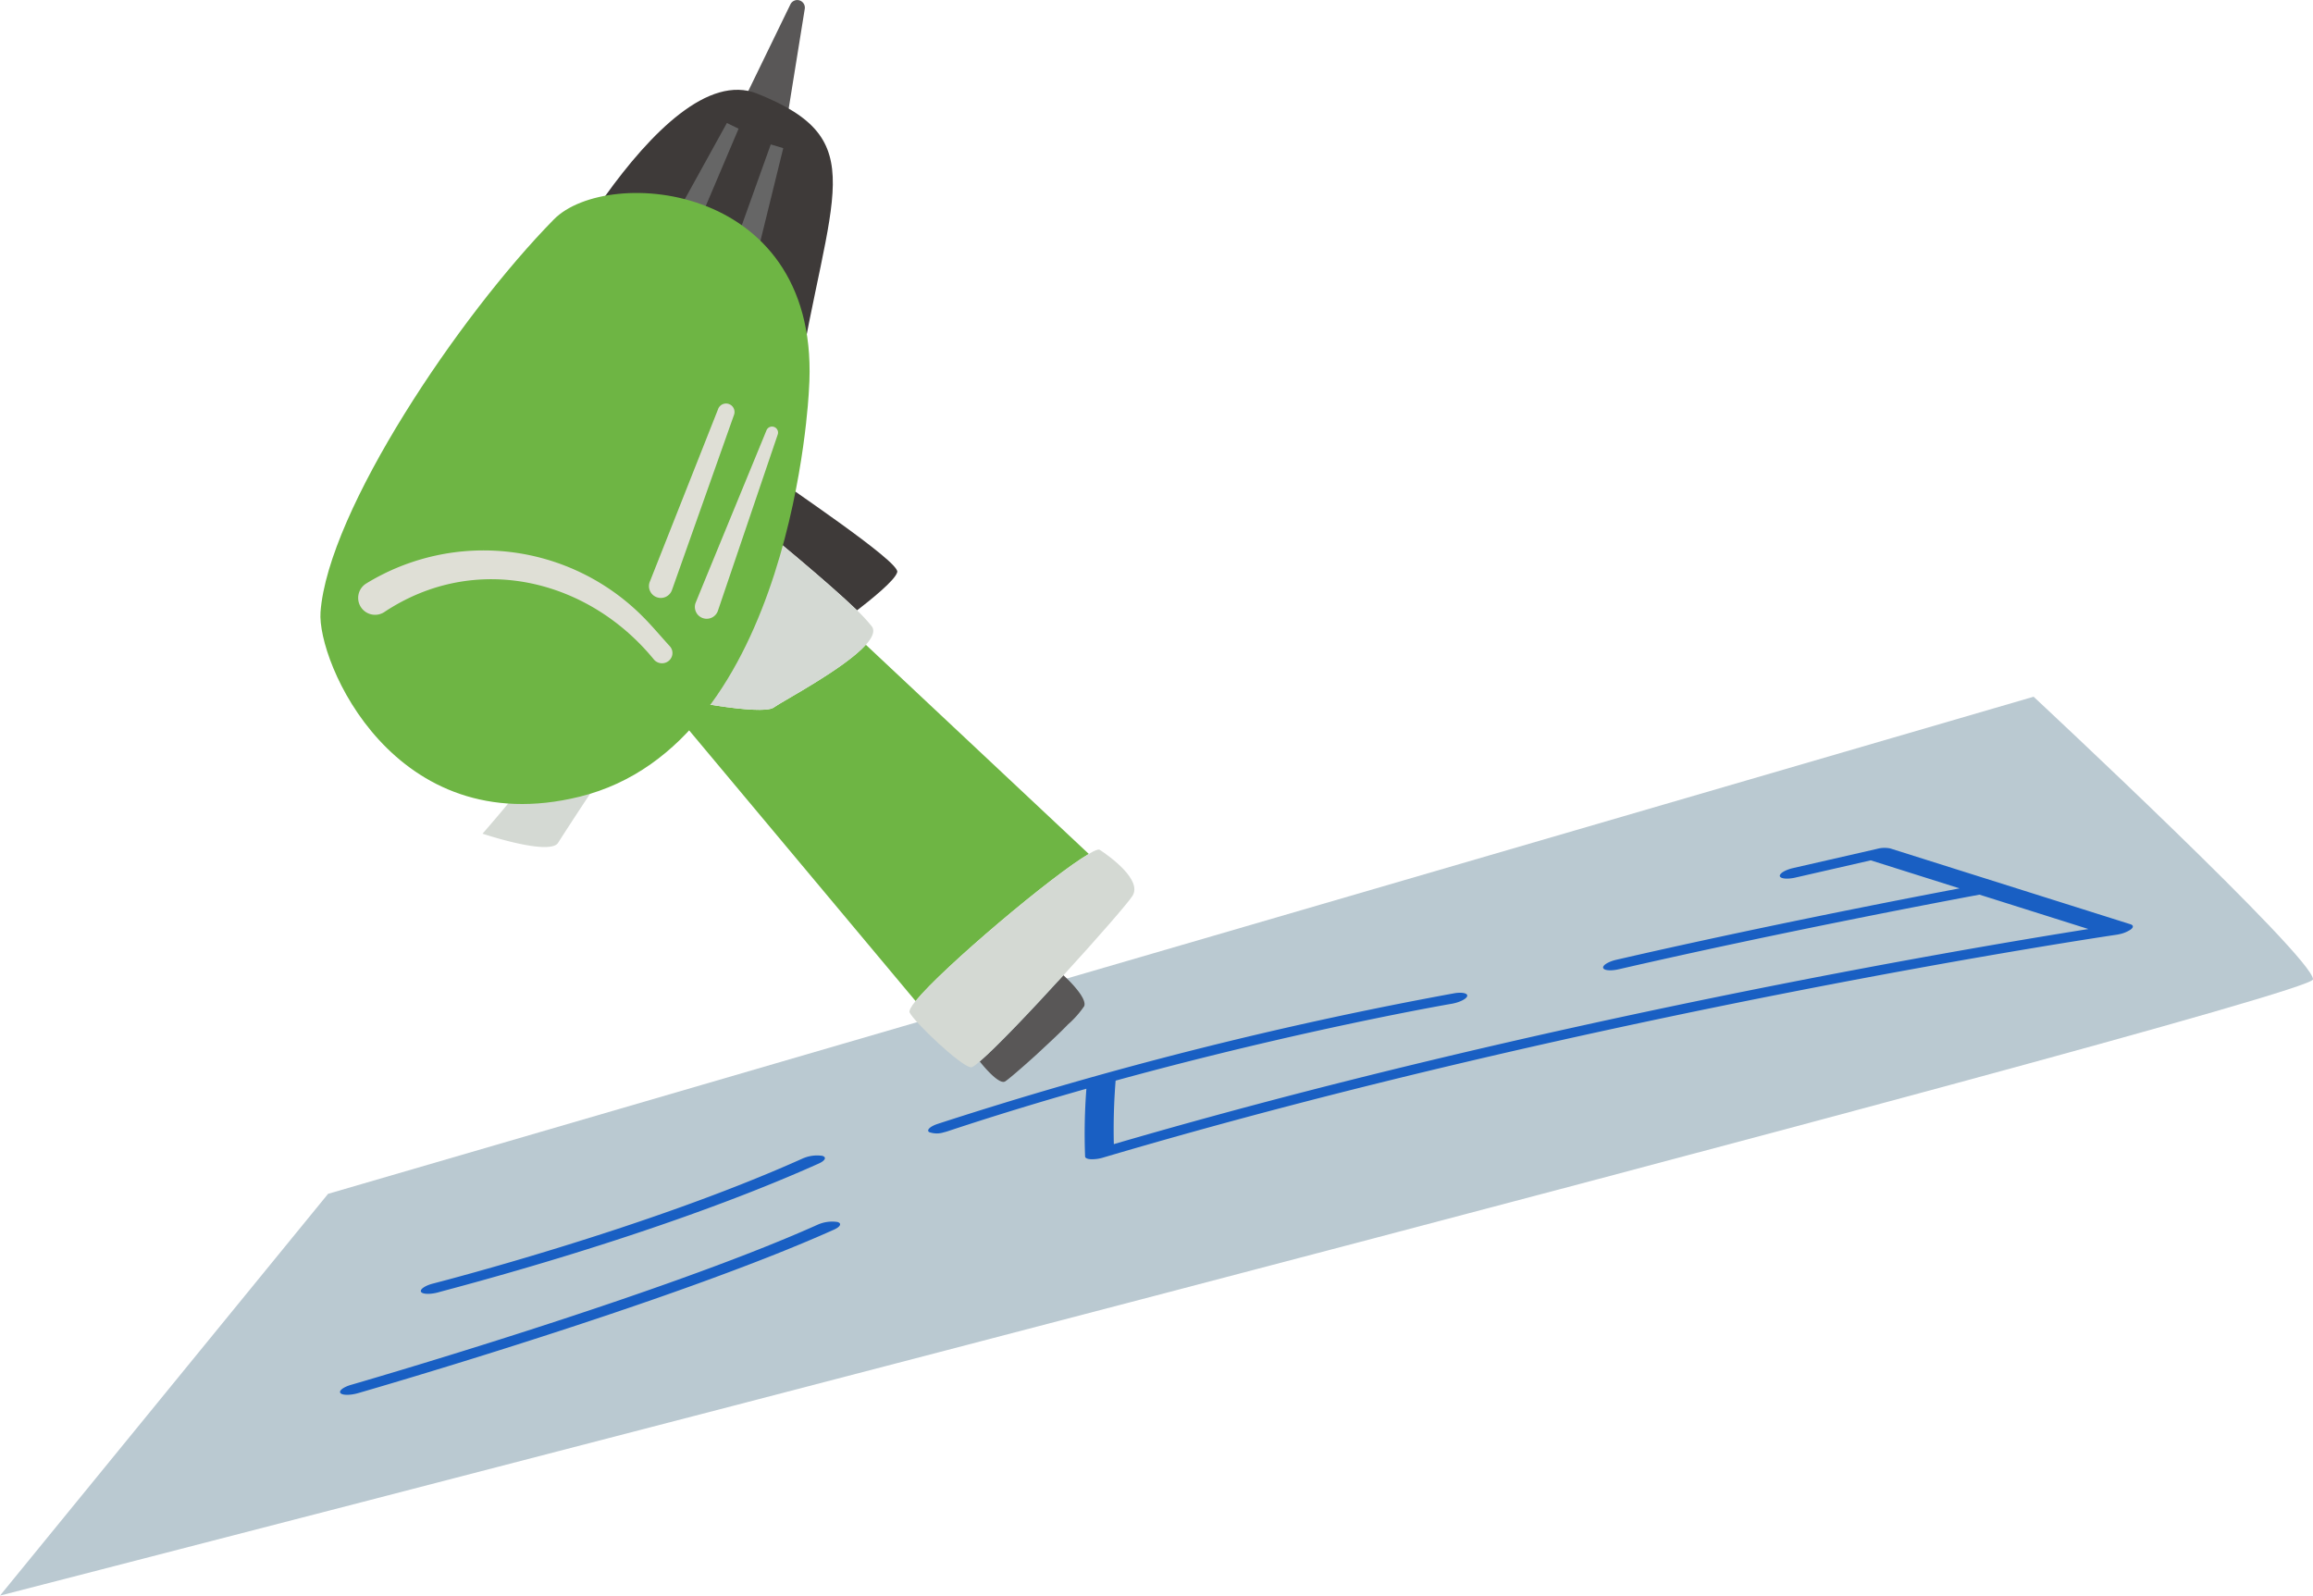
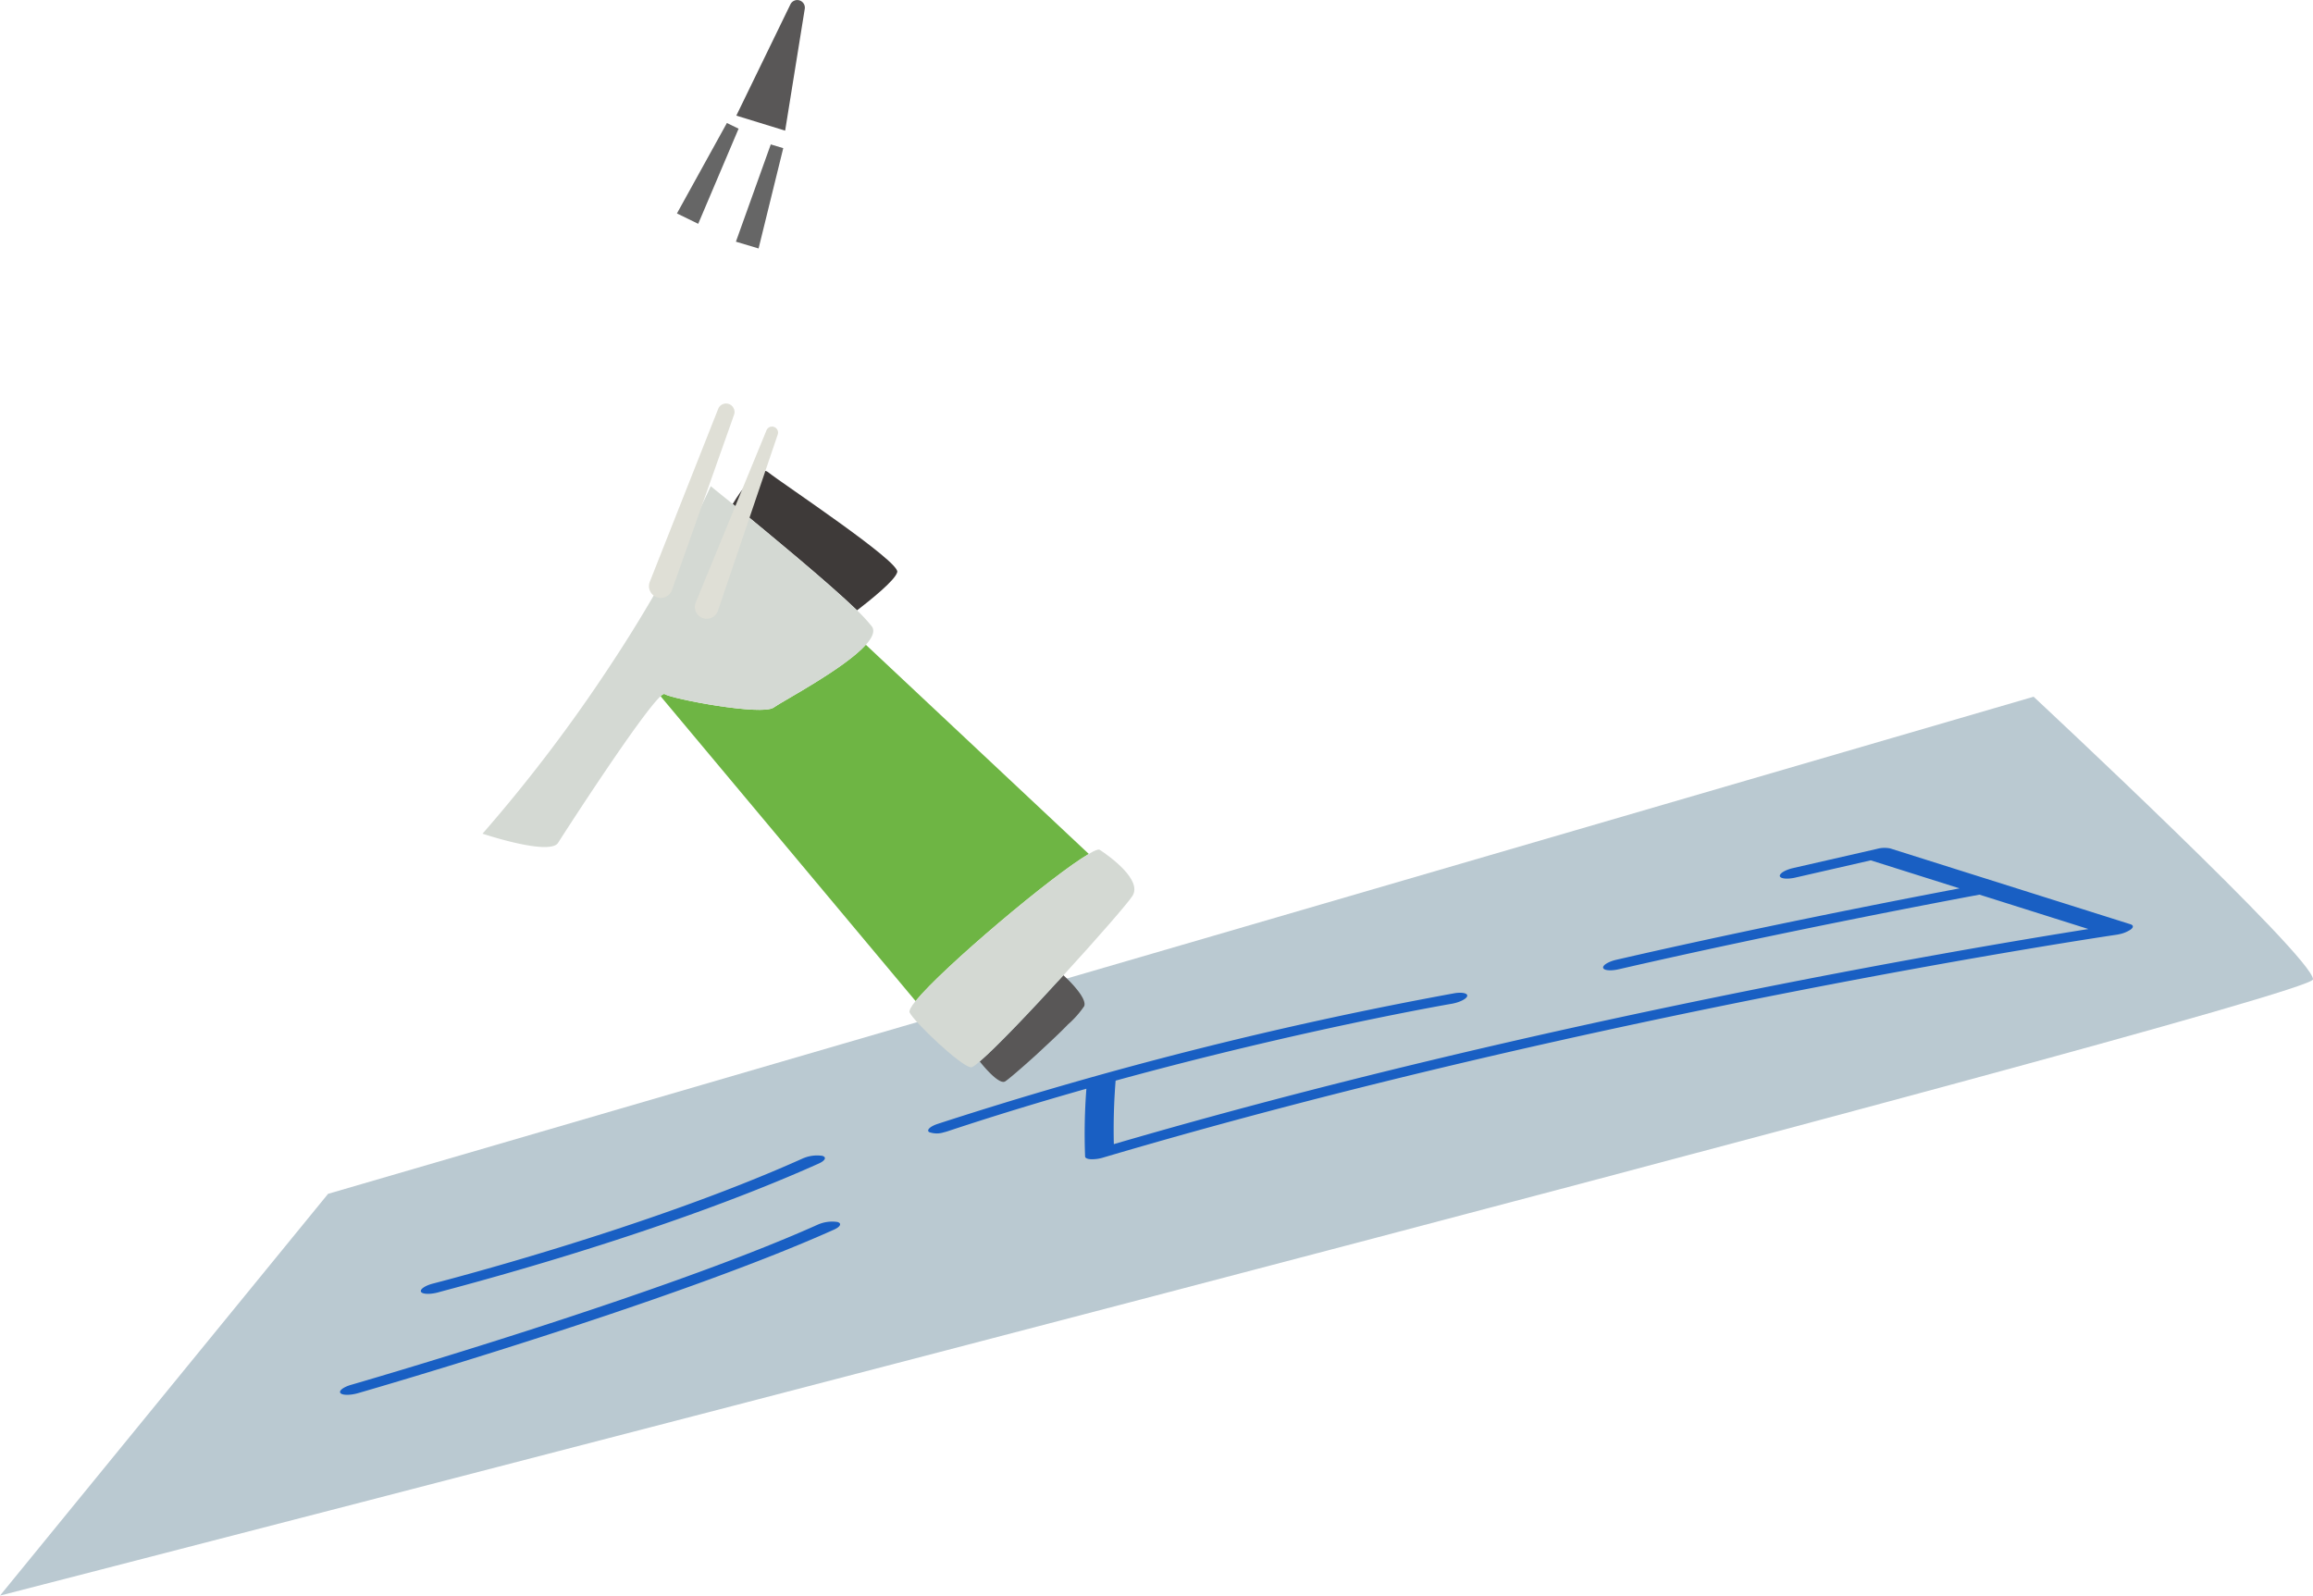
<svg xmlns="http://www.w3.org/2000/svg" width="170.12" height="117.353" viewBox="0 0 170.12 117.353">
  <g id="Group_907" data-name="Group 907" transform="translate(-4721.247 -9483.033)">
    <g id="Group_903" data-name="Group 903">
      <g id="Group_901" data-name="Group 901">
        <path id="Path_1831" data-name="Path 1831" d="M4870.818,9534.276l-125.441,36.561-24.13,29.549s170.038-43.753,170.12-45.321S4870.818,9534.276,4870.818,9534.276Z" fill="#bac9d1" />
      </g>
      <g id="Group_902" data-name="Group 902">
        <path id="Path_1832" data-name="Path 1832" d="M4877.94,9551.009l-17.671-5.576a2.1,2.1,0,0,0-.965.033l-6.168,1.41h0c-.584.134-1.024.4-.983.594s.554.242,1.141.108l5.547-1.269,6.531,2.062c-4.365.828-14.877,2.869-25.232,5.249-.586.134-1.026.4-.982.595s.557.241,1.144.106c11.859-2.726,23.951-5.007,26.535-5.488l8.011,2.529c-8.813,1.4-40.641,6.753-71.679,15.82a45.269,45.269,0,0,1,.131-4.67c13.643-3.745,24.552-5.626,24.693-5.649.589-.1,1.108-.354,1.164-.567s-.371-.308-.957-.208a293.656,293.656,0,0,0-37.991,9.606c-.552.183-.834.453-.628.6a1.644,1.644,0,0,0,1.08.02c.1-.022.195-.051.29-.081,3.462-1.149,6.9-2.19,10.2-3.126a43.145,43.145,0,0,0-.095,4.985c.006.113.163.188.422.2a2.779,2.779,0,0,0,.918-.126c36.263-10.724,74.1-16.324,74.482-16.379.085-.012.171-.028.254-.048a2.349,2.349,0,0,0,.815-.333C4878.177,9551.241,4878.176,9551.083,4877.94,9551.009Z" fill="#195fc3" />
        <path id="Path_1833" data-name="Path 1833" d="M4781.353,9573.121c-11.625,5.214-34.058,11.7-34.285,11.764-.571.165-.919.436-.782.605.126.151.6.17,1.117.052.055-.013.113-.028.173-.044.934-.271,23.051-6.662,35.011-12.028.481-.215.592-.467.252-.563A2.631,2.631,0,0,0,4781.353,9573.121Z" fill="#195fc3" />
        <path id="Path_1834" data-name="Path 1834" d="M4780.236,9568.259c-11.624,5.215-27,9.139-27.227,9.2-.571.165-.919.437-.782.605.126.151.6.17,1.117.053.055-.013.113-.028.173-.045.934-.271,15.994-4.1,27.953-9.465.481-.217.592-.469.252-.565A2.643,2.643,0,0,0,4780.236,9568.259Z" fill="#195fc3" />
      </g>
    </g>
    <g id="Group_906" data-name="Group 906">
      <g id="Group_904" data-name="Group 904">
        <path id="Path_1835" data-name="Path 1835" d="M4777.74,9517.76c.93.758,9.692,6.563,9.5,7.343-.13.606-2.075,2.139-2.957,2.821-2.125-2.053-6.463-5.619-9.146-7.825C4775.757,9519.074,4777.055,9517.212,4777.74,9517.76Z" fill="#3e3a39" />
        <path id="Path_1836" data-name="Path 1836" d="M4770.133,9534.082c.549.363,7.154,1.608,8.021.987.653-.476,5.186-2.85,6.775-4.616l16.4,15.387c-2.654,1.541-10.733,8.352-12.74,10.82l-18.755-22.419C4769.973,9534.1,4770.079,9534.047,4770.133,9534.082Z" fill="#6eb544" />
        <path id="Path_1837" data-name="Path 1837" d="M4799.785,9558.39c-.658.688-1.541,1.489-2.333,2.231-1.112,1.007-2.09,1.841-2.284,1.952-.429.242-1.515-1.027-1.863-1.474,1.2-1.021,3.782-3.732,6.153-6.342.574.523,1.749,1.732,1.53,2.28A7.126,7.126,0,0,1,4799.785,9558.39Z" fill="#595757" />
        <path id="Path_1838" data-name="Path 1838" d="M4788.586,9556.66c2.007-2.469,10.086-9.279,12.74-10.82.411-.254.708-.367.8-.309.764.5,3.148,2.227,2.415,3.391-.329.523-2.6,3.132-5.079,5.836-2.371,2.609-4.956,5.32-6.153,6.342-.329.284-.556.445-.647.433-.741-.062-4.215-3.366-4.518-4.044C4788.1,9557.363,4788.256,9557.064,4788.586,9556.66Z" fill="#d4d9d3" />
        <path id="Path_1839" data-name="Path 1839" d="M4775.138,9520.1c2.683,2.206,7.021,5.772,9.146,7.825a12.522,12.522,0,0,1,1.076,1.166c.262.341.057.827-.431,1.363-1.589,1.767-6.122,4.141-6.775,4.616-.867.621-7.472-.624-8.021-.987-.054-.035-.16.014-.3.159-1.434,1.319-6.932,9.816-7.537,10.777-.508.811-4-.159-5.558-.671a114.237,114.237,0,0,0,9.435-12.435,101.167,101.167,0,0,0,7.353-13.122C4773.917,9519.122,4774.489,9519.573,4775.138,9520.1Z" fill="#d4d9d3" />
      </g>
      <g id="Group_905" data-name="Group 905">
        <path id="Path_1840" data-name="Path 1840" d="M4778.994,9492.642l1.443-8.959a.559.559,0,0,0-1.054-.333l-3.98,8.187Z" fill="#595757" />
-         <path id="Path_1841" data-name="Path 1841" d="M4759.953,9507.138s9.818-20.085,16.981-17.221c8.553,3.419,5.322,7.169,2.908,21.787C4779.842,9511.7,4768.046,9515.419,4759.953,9507.138Z" fill="#3e3a39" />
        <path id="Path_1842" data-name="Path 1842" d="M4778.855,9493.928l-1.815,7.38-1.667-.5,2.564-7.154.917.276Z" fill="#666" />
        <path id="Path_1843" data-name="Path 1843" d="M4775.572,9492.494l-2.972,7-1.564-.763,3.674-6.652.862.42Z" fill="#666" />
-         <path id="Path_1844" data-name="Path 1844" d="M4780.74,9511.771s-1.148,26-16.879,29.861c-13.635,3.348-19.31-9.95-19.04-13.584.554-7.451,10.186-21.784,17.164-28.879C4765.924,9495.167,4781.821,9496.426,4780.74,9511.771Z" fill="#6eb544" />
        <path id="Path_1845" data-name="Path 1845" d="M4775.243,9513.518l-4.579,12.928a.87.87,0,0,1-1.63-.611l5.044-12.752a.623.623,0,0,1,1.165.436Z" fill="#dfdfd6" />
        <path id="Path_1846" data-name="Path 1846" d="M4778.452,9514.982l-4.409,12.989a.871.871,0,0,1-1.649-.56c0-.026,5.222-12.705,5.232-12.74a.442.442,0,0,1,.826.311Z" fill="#dfdfd6" />
-         <path id="Path_1847" data-name="Path 1847" d="M4748.24,9525.913a16.524,16.524,0,0,1,20.244,2.429c.713.71,1.353,1.483,2.028,2.22a.743.743,0,0,1-.06,1.059.779.779,0,0,1-1.12-.094c-4.855-5.929-13.119-7.908-19.787-3.5a1.243,1.243,0,1,1-1.3-2.114Z" fill="#dfdfd6" />
      </g>
    </g>
  </g>
</svg>